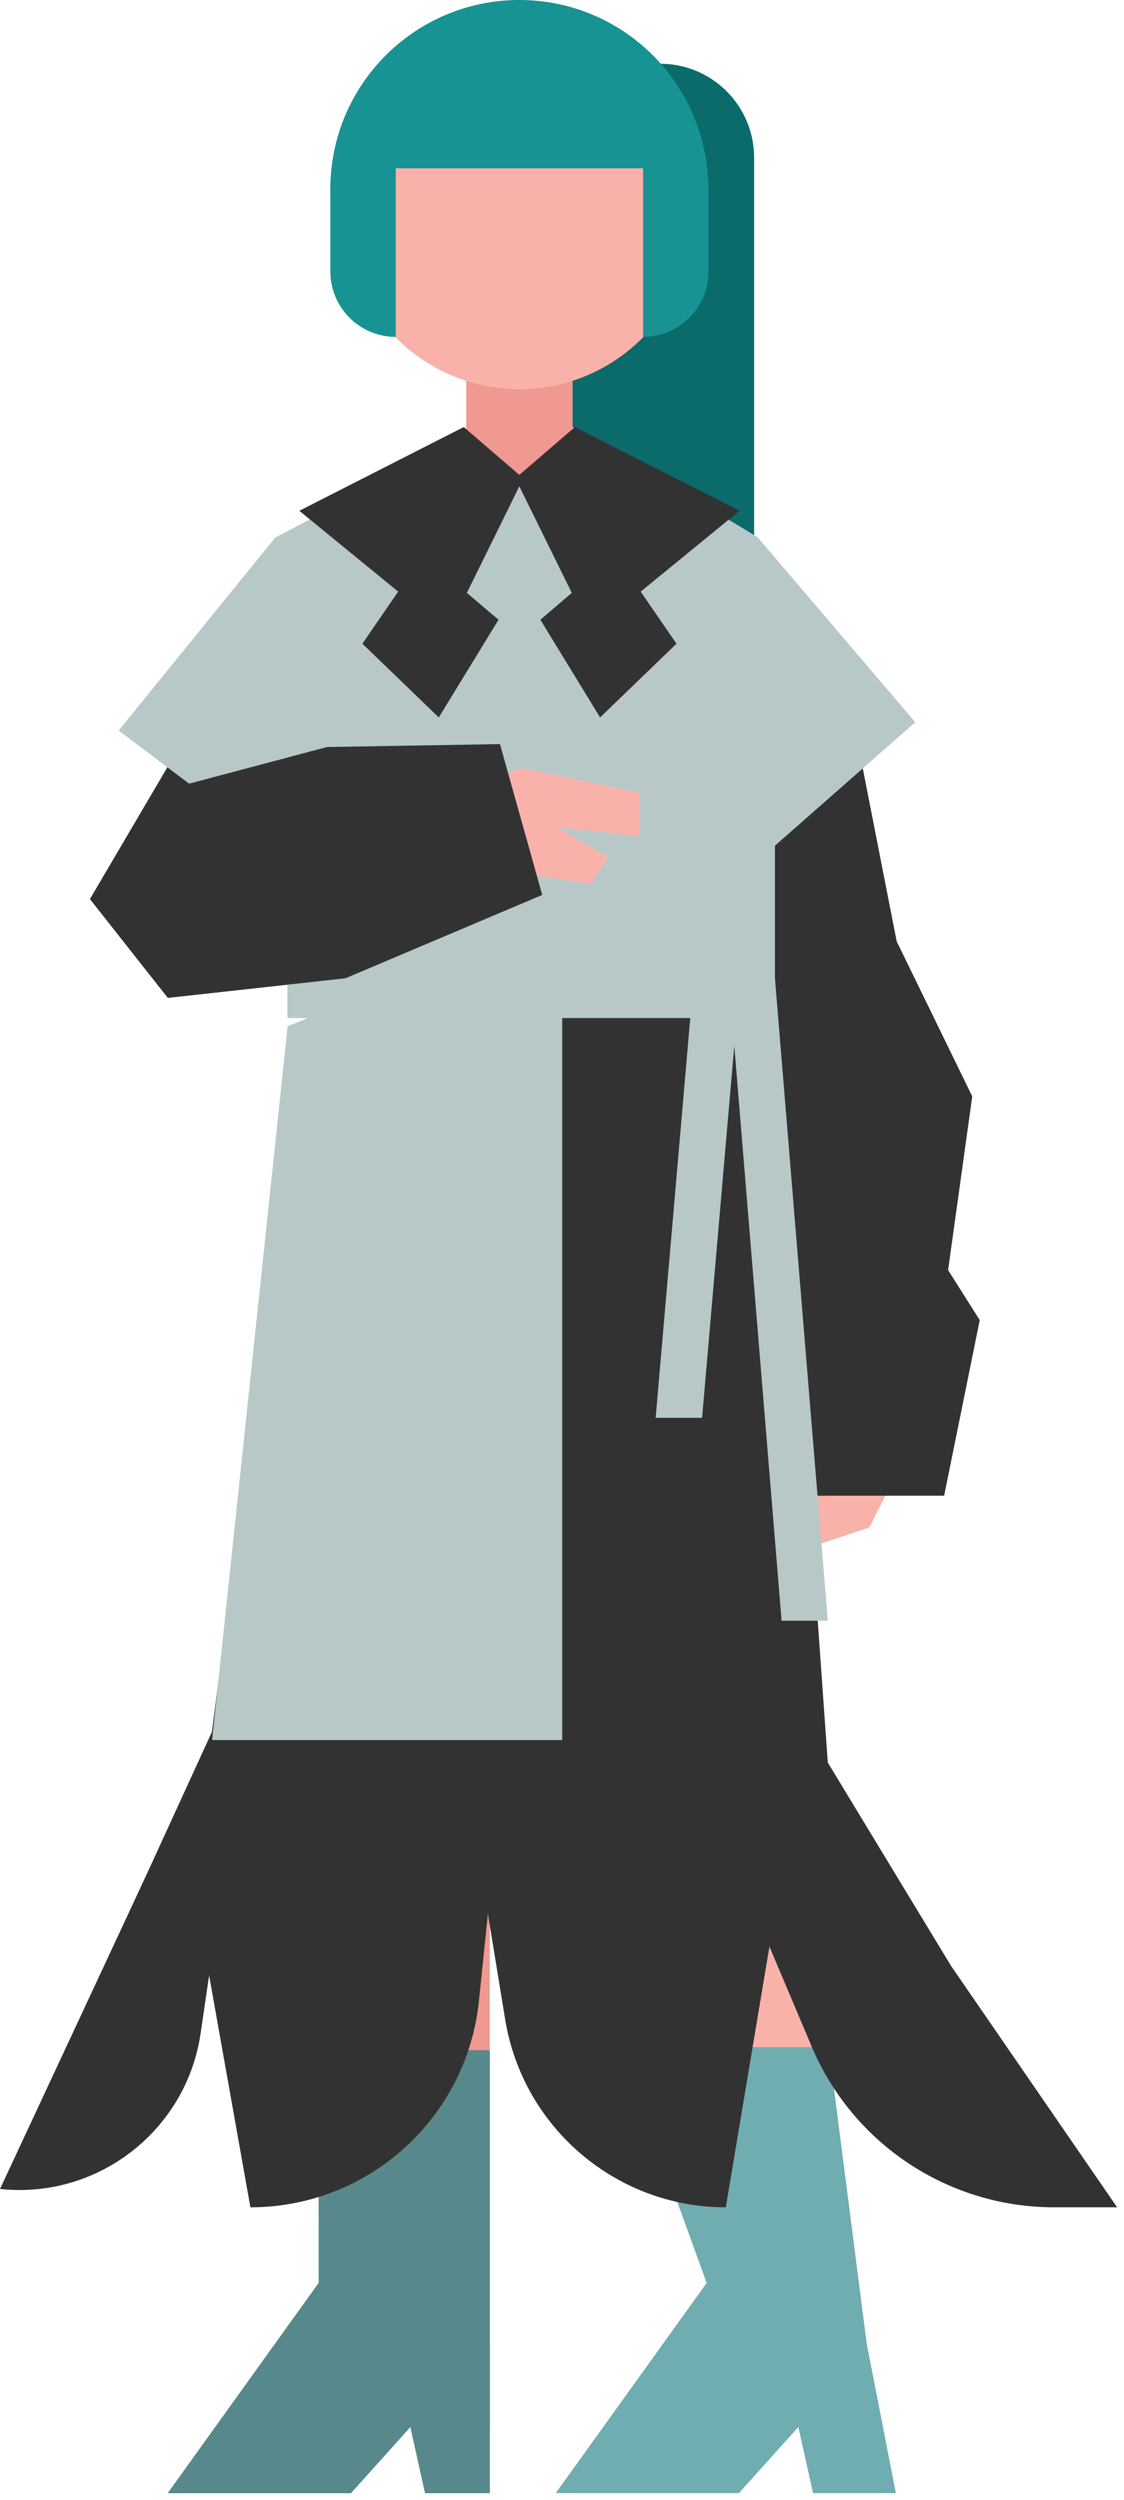
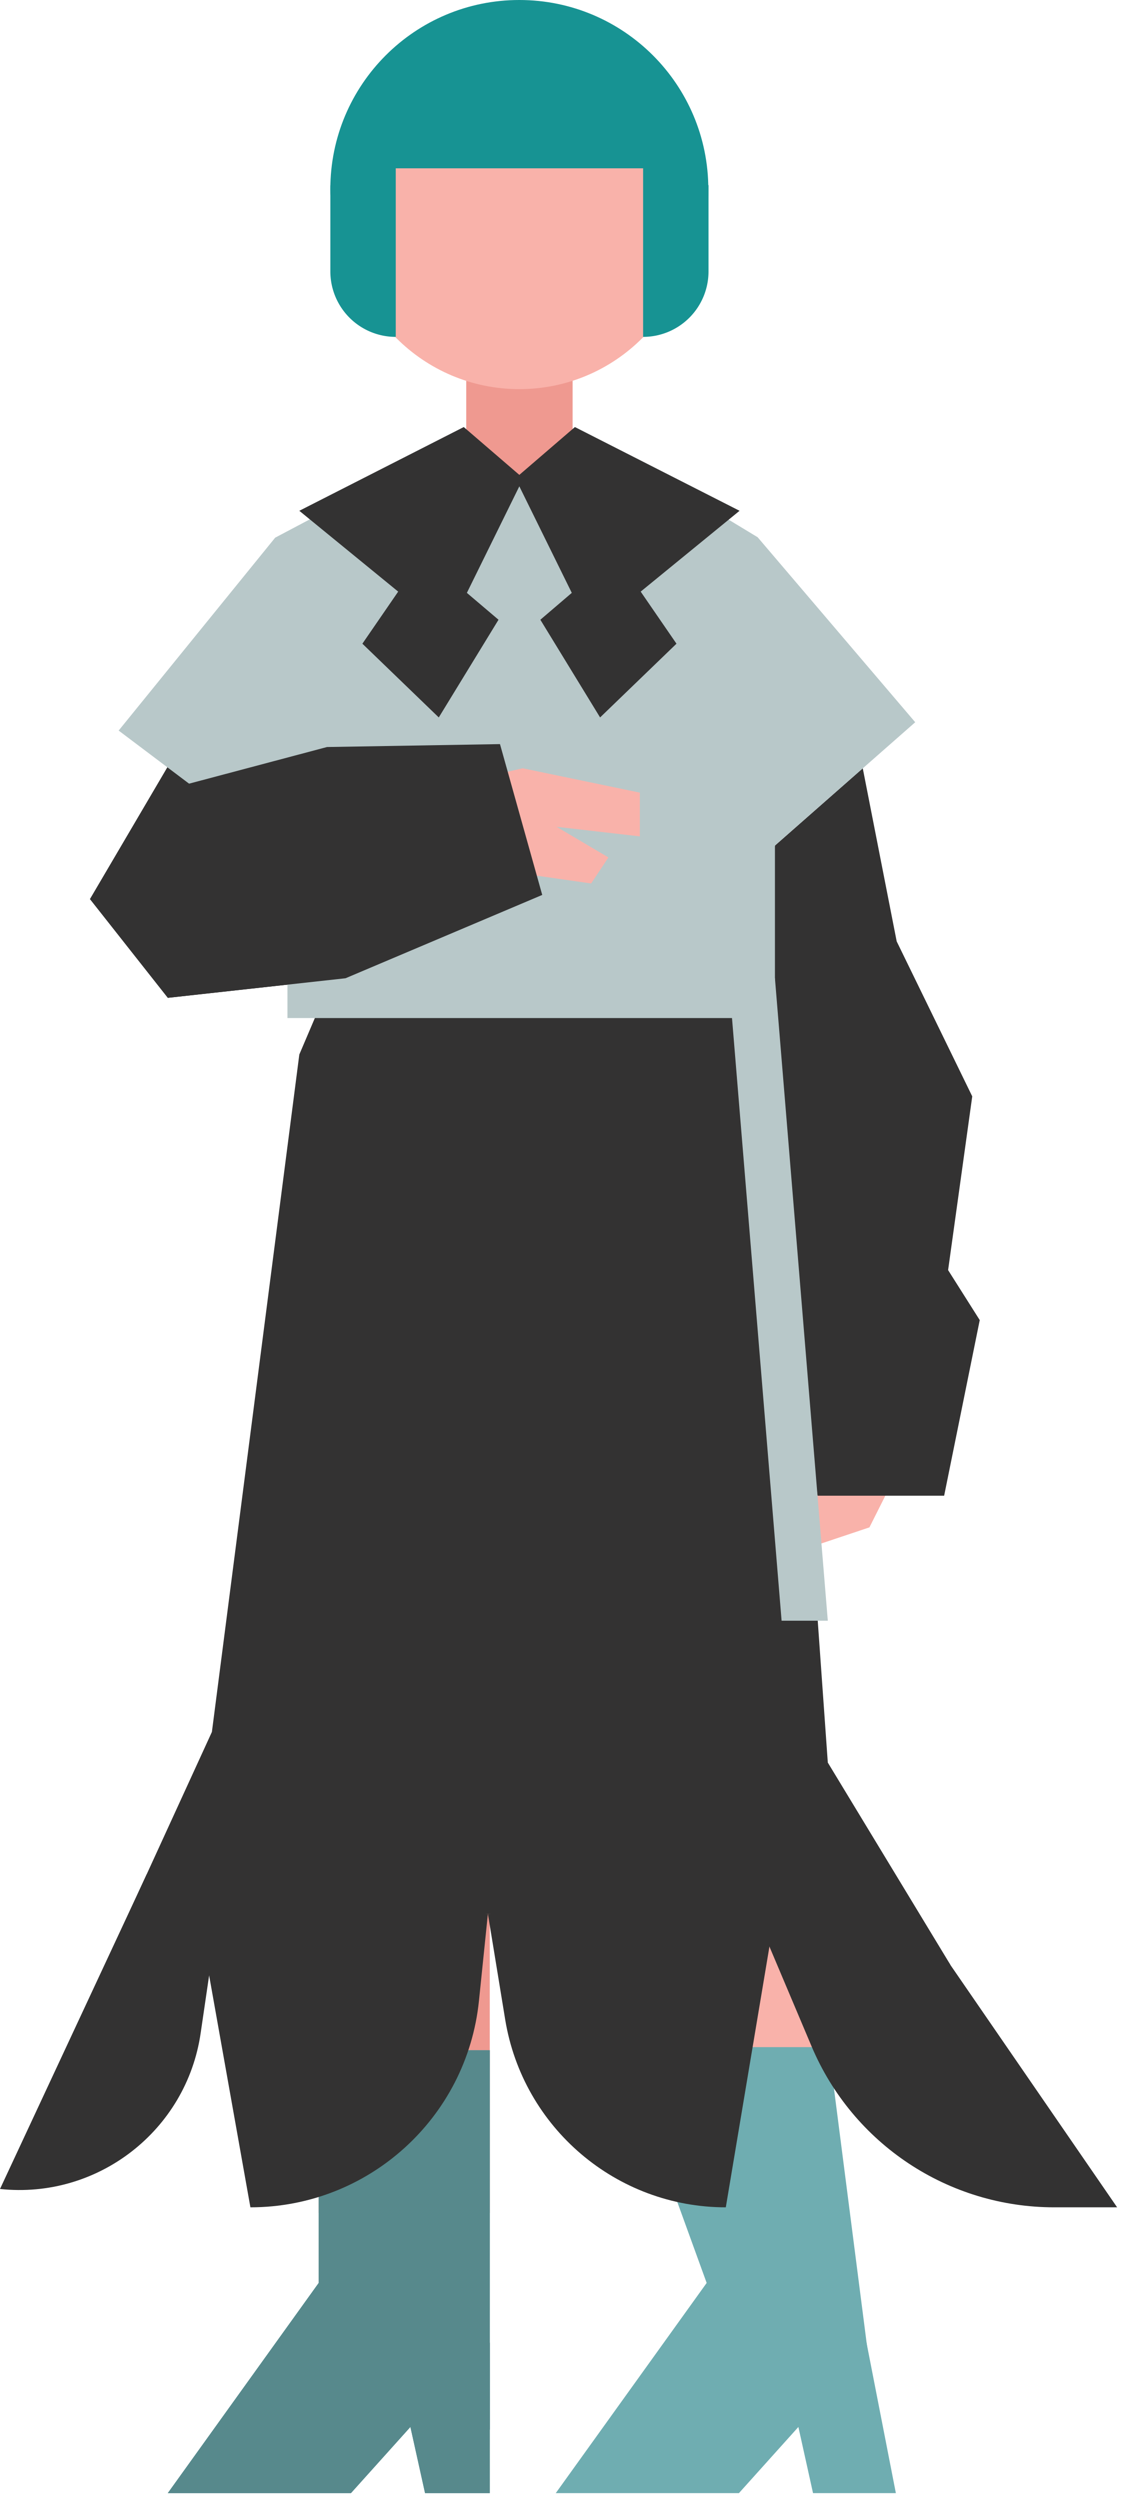
<svg xmlns="http://www.w3.org/2000/svg" width="108" height="240" fill="none">
-   <path d="M54 6.12h9.44c4.98 0 9.02 4.04 9.02 9.02v37.983L54 40.32V6.12Z" fill="#0B6A6A" />
  <path d="M68.06 18.16C68.06 8.13 59.93 0 49.9 0S31.74 8.13 31.74 18.16s8.13 18.16 18.16 18.16 18.16-8.13 18.16-18.16Z" fill="#179393" />
  <path d="m55.02 43.3-5.12 4.54-5.1-4.54V33.08h10.22V43.3Z" fill="#EF9990" />
  <path d="M49.9 37.36c9.222 0 16.7-7.477 16.7-16.7 0-9.223-7.478-16.7-16.7-16.7-9.224 0-16.7 7.477-16.7 16.7 0 9.223 7.476 16.7 16.7 16.7Z" fill="#F9B2AA" />
  <path d="m31.742 17.794 2.46-2.329 3.824.114v16.765a6.284 6.284 0 0 1-6.284-6.284v-8.266Zm36.336 0-2.46-2.329-3.824.114v16.765a6.284 6.284 0 0 0 6.284-6.284v-8.266Z" fill="#179393" />
  <path d="M66.1 16.16v-3.7l-3.06-5-4.18-2.6-4.24-1.5-6.26-.8-4 .66-5.24 2.16-2.78 2.42-2.16 4.04-.98 4.32" fill="#179393" />
  <path d="M30.62 212.46h16.44v-46.18H30.62v46.18Z" fill="#EF9990" />
  <path d="M47.061 196.84h-16.44v22.34l-14.5 20.18h17.6l5.72-6.36 7.62.26v-36.42Z" fill="#6FADB1" />
  <path d="M40.84 239.36h6.22v-14.44h-9.42l3.2 14.44Z" fill="#6FADB1" />
  <path d="M47.061 196.84h-16.44v22.34l-14.5 20.18h17.6l5.72-6.36 7.62.26v-36.42Z" fill="#57898C" />
  <path d="M40.84 239.36h6.22v-14.44h-9.42l3.2 14.44Z" fill="#57898C" />
  <path d="M67.7 212.18h11.92L76.12 166H59.68l8.02 46.18Z" fill="#F9B2AA" />
  <path d="M79.62 196.54H59.68l8.22 22.64-14.5 20.18H71l5.72-6.36 7.62.26-4.72-36.72Z" fill="#6FADB1" />
  <path d="M78.12 239.36h7.96l-2.82-14.44h-8.34l3.2 14.44Z" fill="#6FADB1" />
  <path d="m34.74 87.22-5.98 14.02-8.4 65.04-10.16 22.16 36.68-4.7 44.44 4.9-11.78-19.42-5.08-71.48-39.72-10.52Z" fill="#333232" />
  <path d="m17.74 70.84-9.1 15.48 7.48 9.48 17.08-1.88-3.12-22.48-12.34-.6Z" fill="#333232" />
  <path d="m87.06 139.64-3.52 7-5.68 1.9v-7.62l9.2-1.28Z" fill="#F9B2AA" />
  <path d="m82.899 73.76 3.26 16.62 7.26 14.88-2.32 16.68 3.04 4.8-3.42 16.86h-12.16l-7.5-49.04 3.4-13.38 8.44-7.42Z" fill="#333232" />
  <path d="m37.76 45.64-11.32 5.98L11.4 70.14l16.22 12.22v15.38h46.84V81.18l13.48-11.84L72.8 51.58l-10.64-6.44-12.48.78-11.92-.28Z" fill="#B8C8C9" />
-   <path d="M54.019 88v79.06h-33.64l7.26-68.54L54.019 88Zm13.441 48.12H63l3.6-41.56h4.46l-3.6 41.56Z" fill="#B8C8C9" />
  <path d="M79.54 155.6H75.1l-5.08-61.68h4.44l5.08 61.68Z" fill="#B8C8C9" />
  <path d="m42.74 75.48 7.48-1.72 11.26 2.34v4.2l-8-.92 4.98 2.94-1.66 2.5-10.5-1.5-3.56-7.84Z" fill="#F9B2AA" />
  <path d="m16.201 75.76 15.22-4.04 16.62-.28 4.06 14.48-18.9 8-17.08 1.88.08-20.04Zm4.779 107.98-6.88-3.8L0 210.16c9.4 1 17.92-5.62 19.28-14.96l1.68-11.44.02-.02Z" fill="#333232" />
  <path d="m19.04 183.74 5.02 28.18c11.32 0 20.8-8.56 21.96-19.82l.86-8.36H19.04Z" fill="#333232" />
  <path d="m46.879 183.74 1.66 10.14c1.7 10.4 10.68 18.04 21.2 18.04l4.72-28.18h-27.58Z" fill="#333232" />
  <path d="m87.94 183.74 19.4 28.18h-6.04c-10.18 0-19.36-6.08-23.32-15.46l-5.38-12.72h15.34ZM44.56 41l5.72 4.92-5.42 11 3.04 2.58-5.74 9.38-7.34-7.08 3.44-5-9.5-7.76L44.56 41Z" fill="#333232" />
  <path d="m55.24 41-5.72 4.92 5.42 11-3.02 2.58 5.74 9.38L65 61.8l-3.44-5 9.5-7.76L55.24 41Z" fill="#333232" />
</svg>